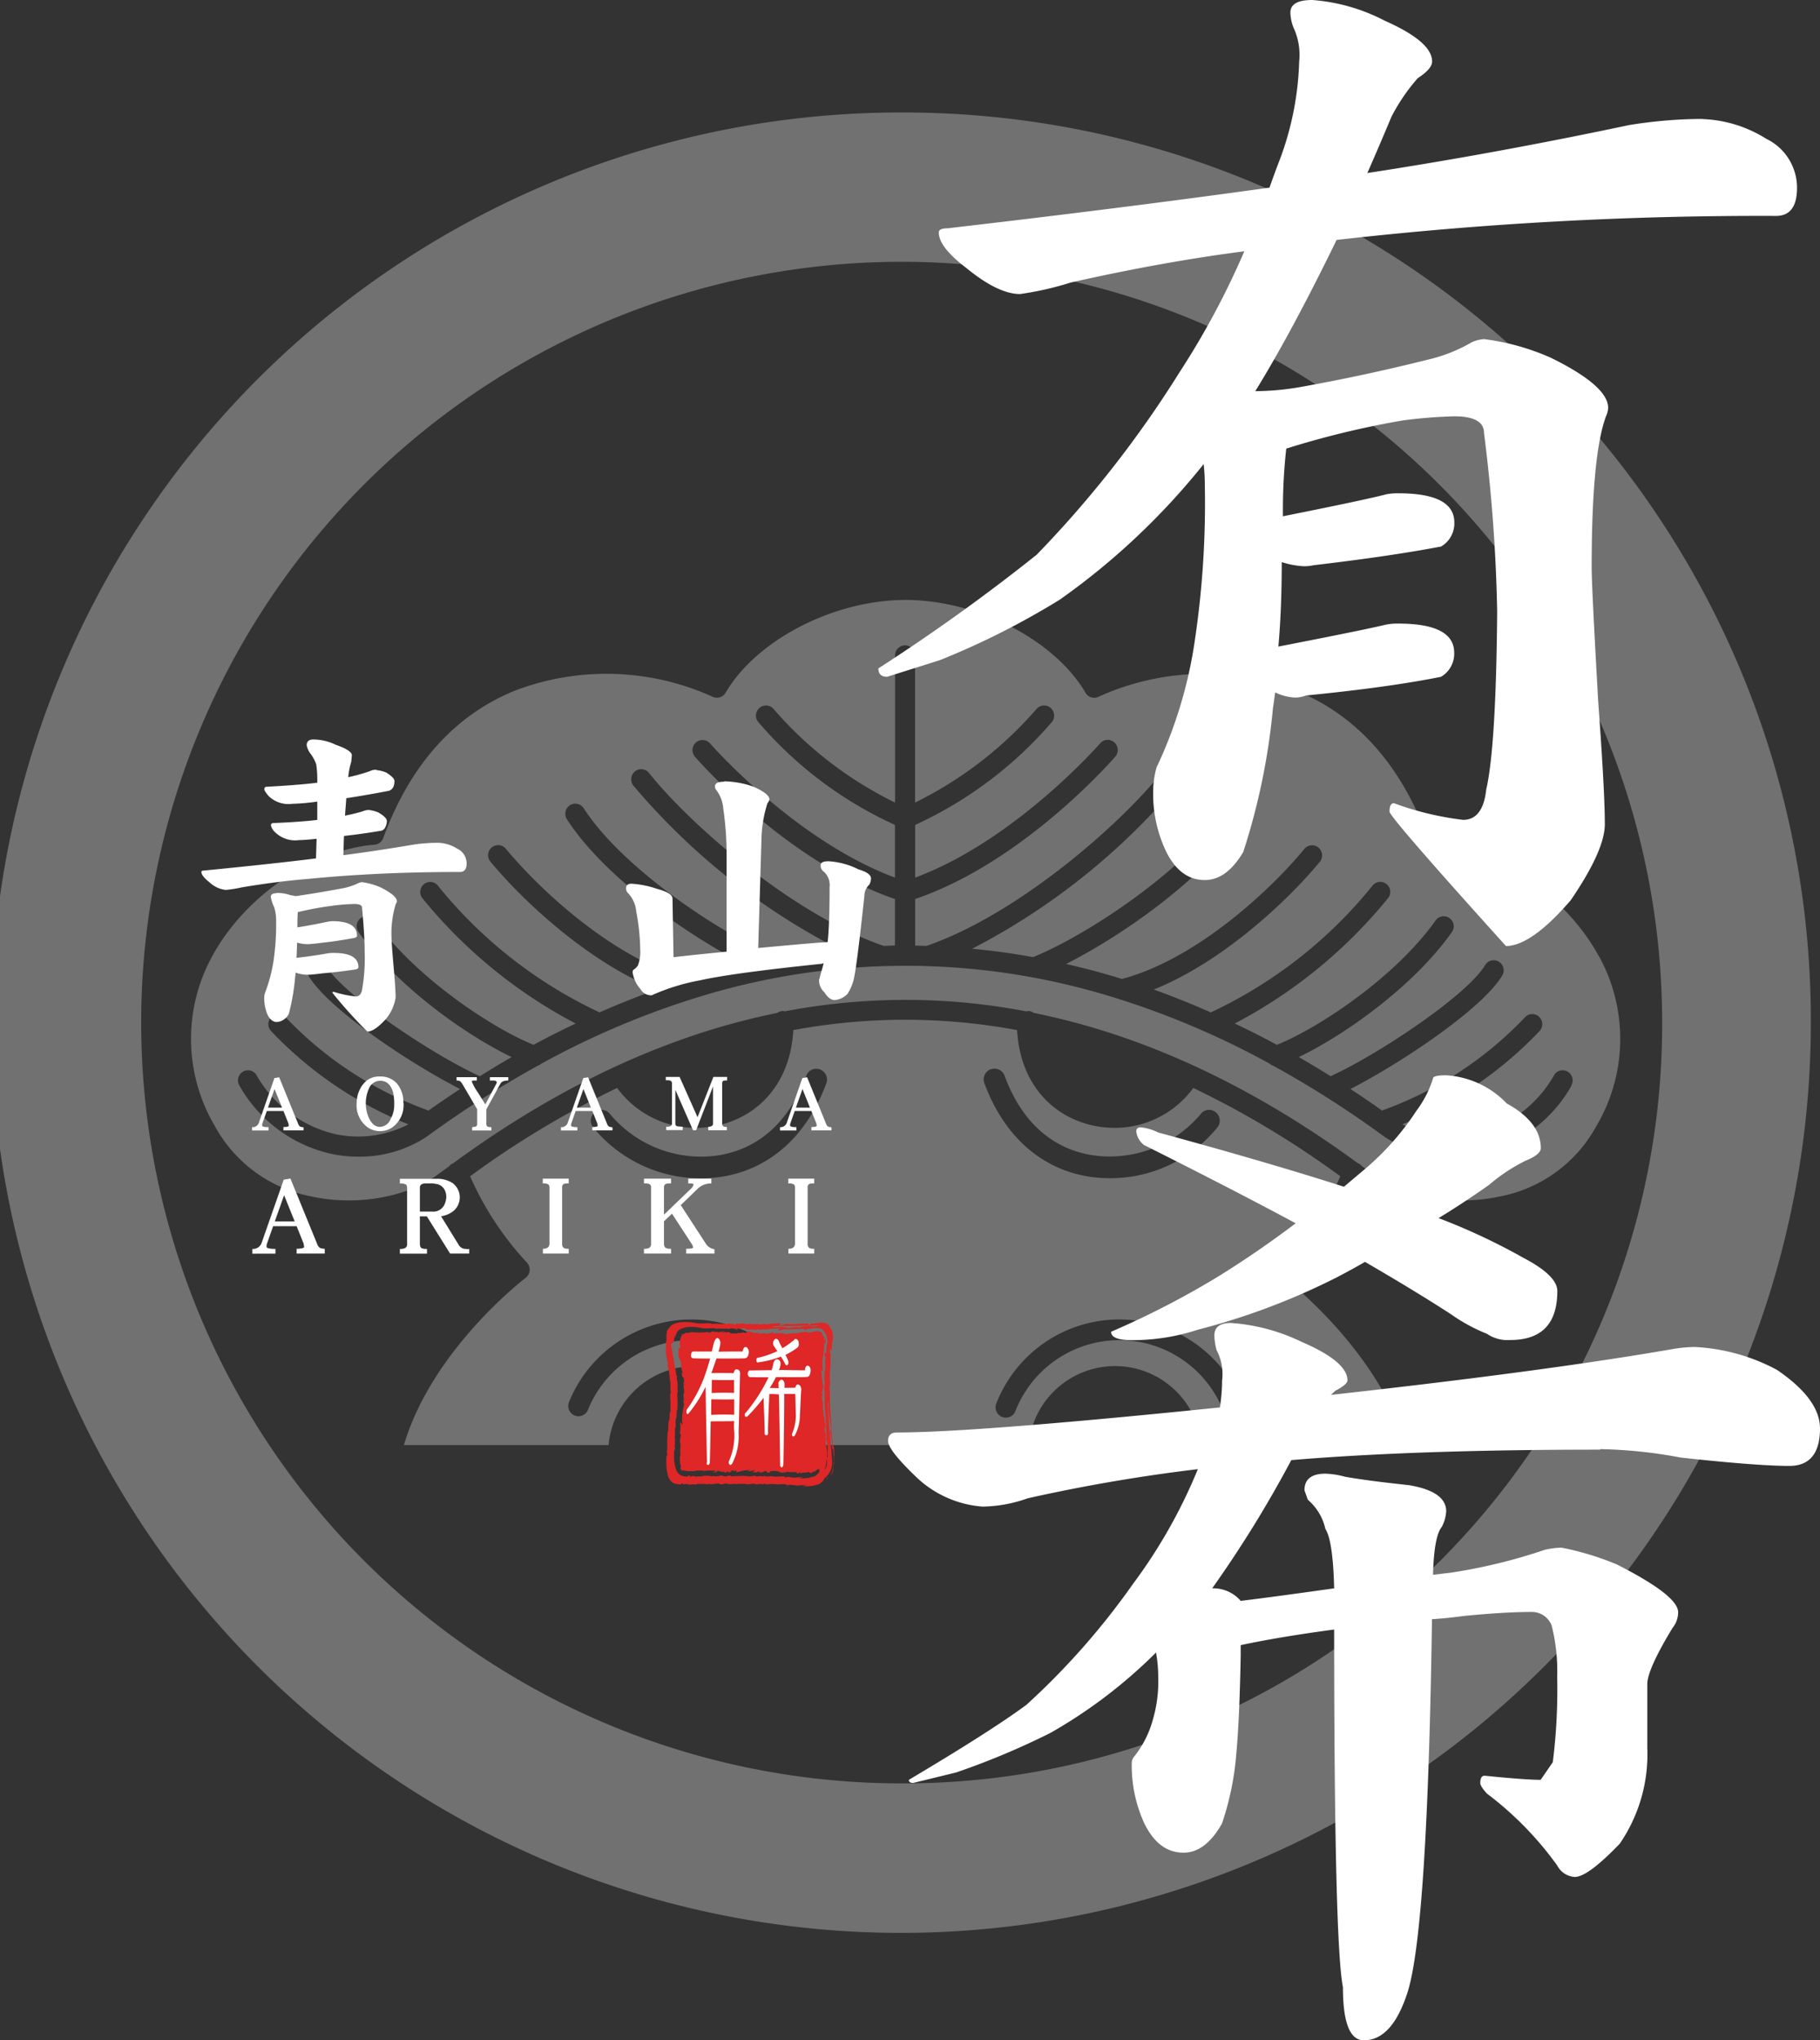
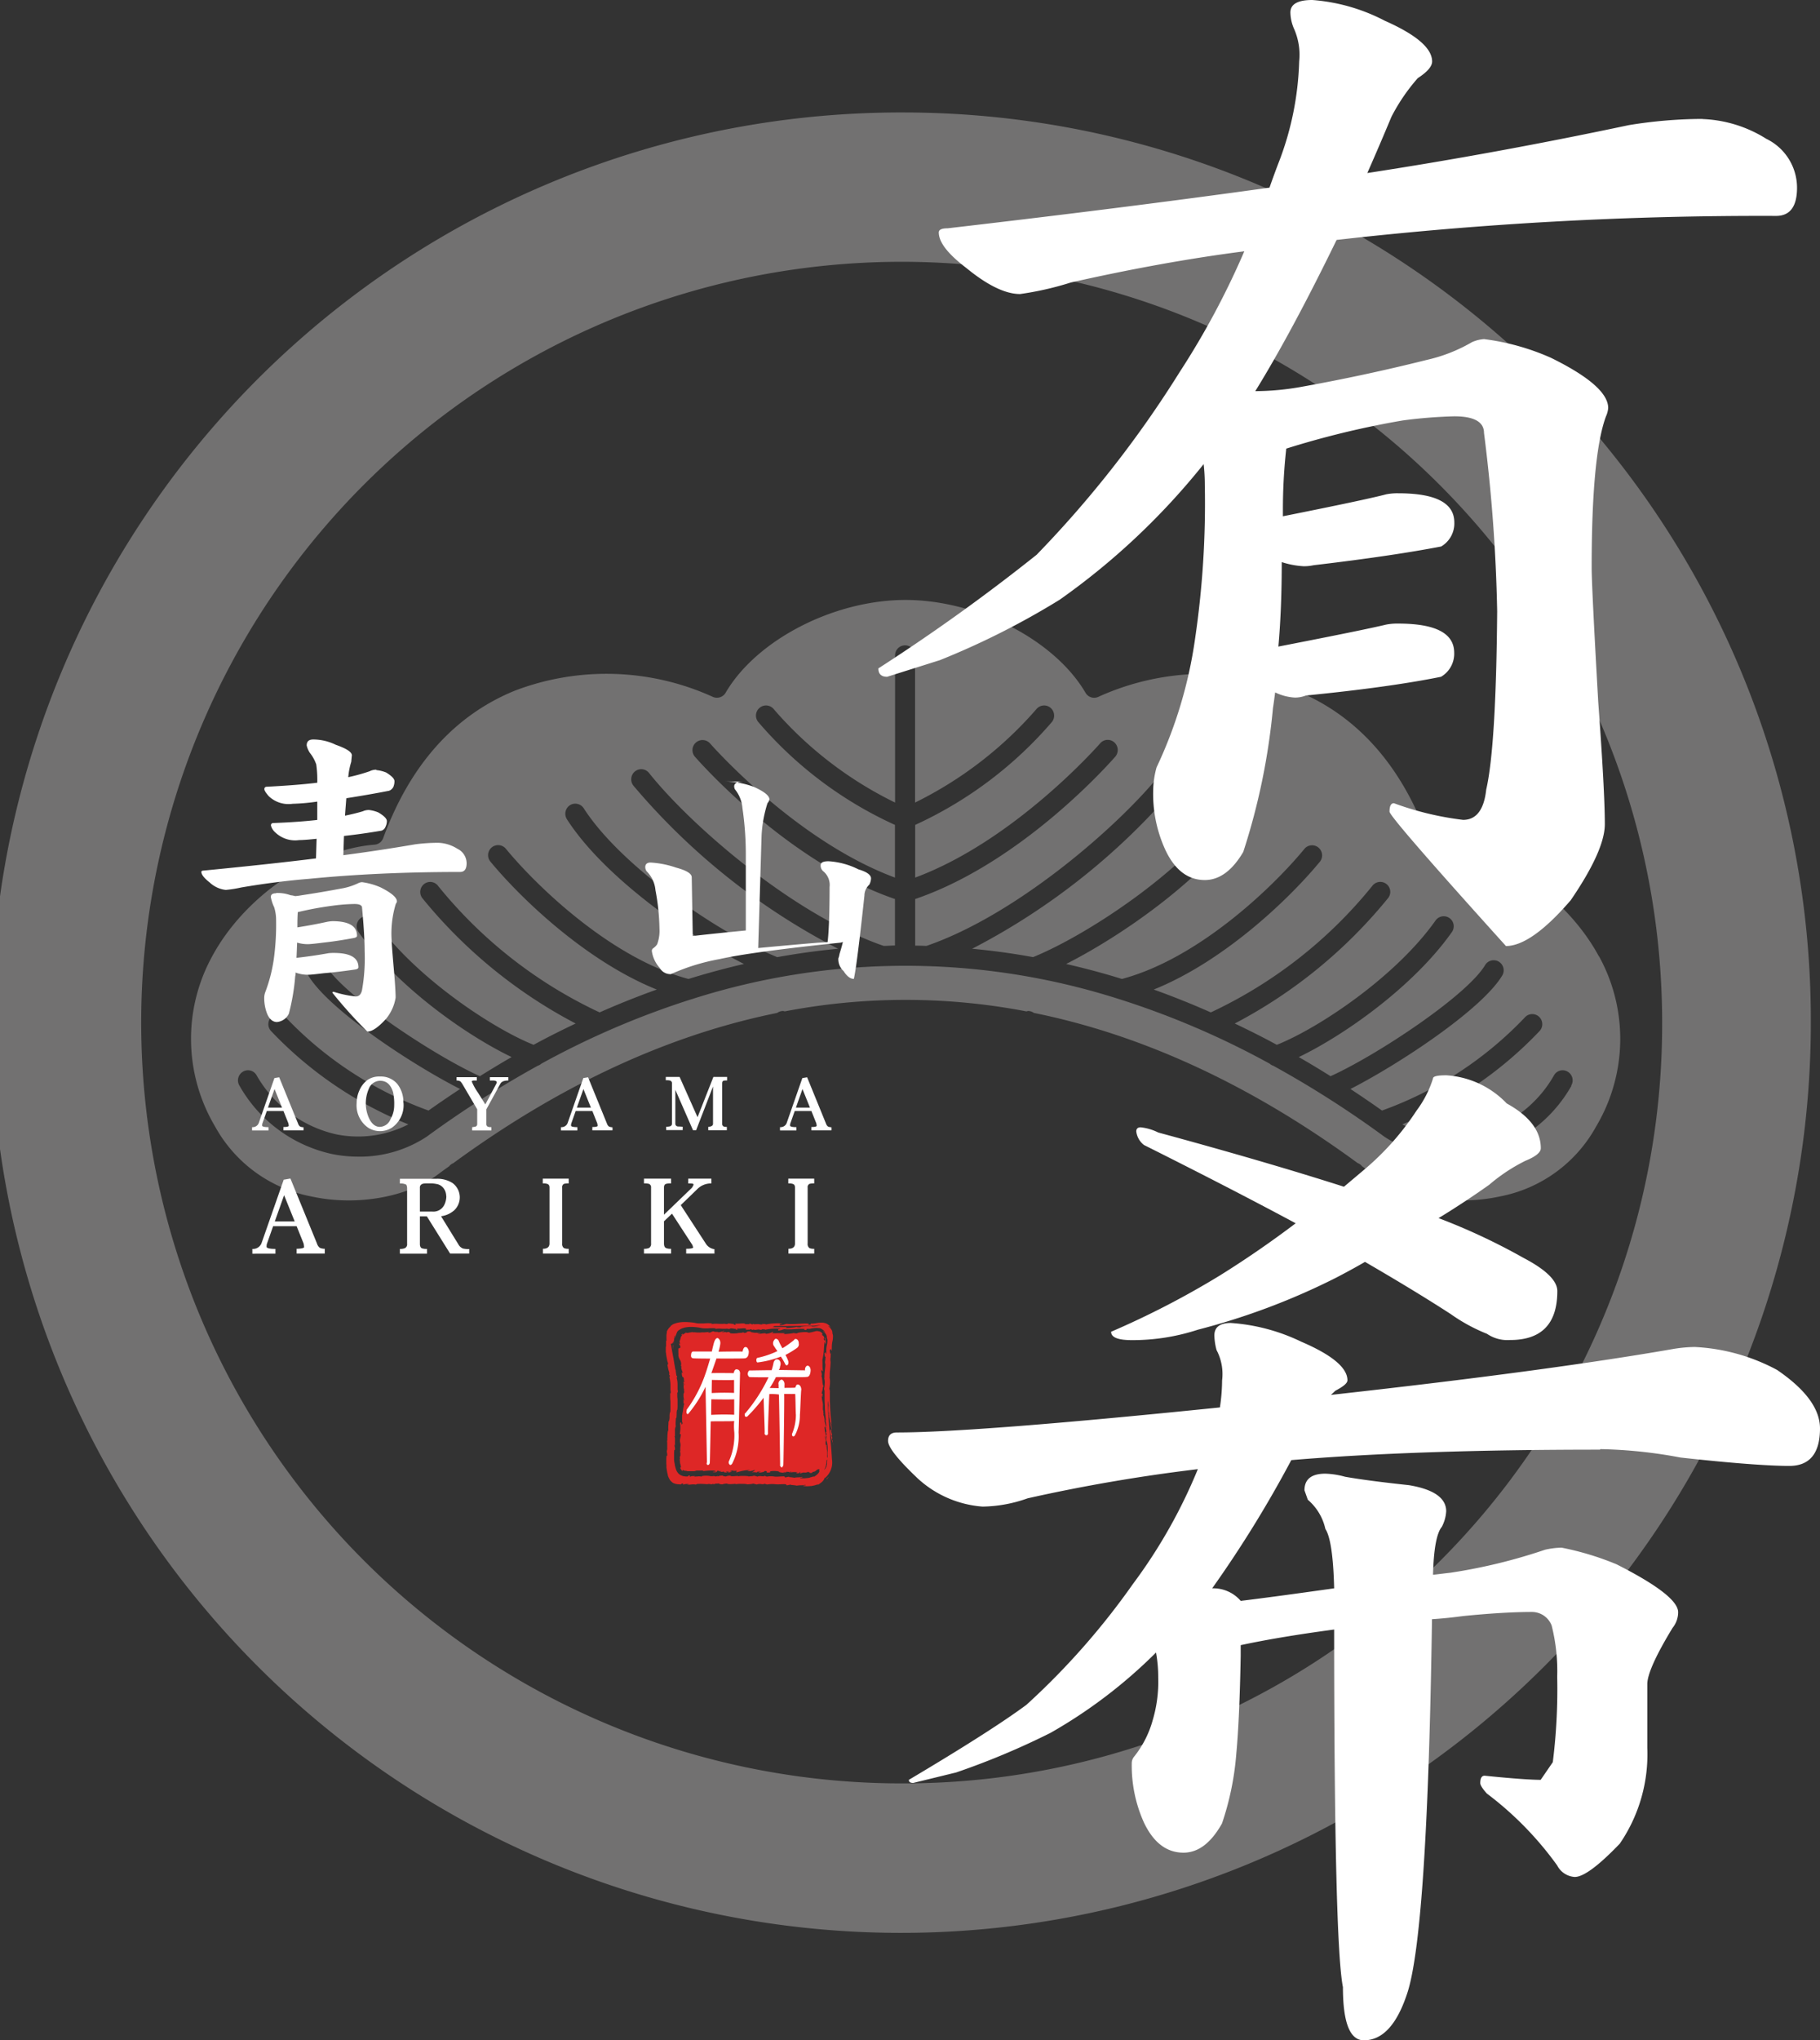
<svg xmlns="http://www.w3.org/2000/svg" width="141" height="158" viewBox="0 0 141 158">
  <rect x="0" y="0" width="141" height="158" fill="#333333" stroke="none" />
  <g id="レイヤー_1" data-name="レイヤー 1" transform="translate(0 0.02)">
    <g id="グループ_280" data-name="グループ 280" transform="translate(0 -0.02)">
      <g id="グループ_274" data-name="グループ 274" transform="translate(0 8.71)">
        <path id="パス_162" data-name="パス 162" d="M70.14,8.69a70.486,70.486,0,1,0,70.15,70.48A70.313,70.313,0,0,0,70.14,8.69Zm0,129.395A58.916,58.916,0,1,1,128.771,79.17,58.775,58.775,0,0,1,70.14,138.085Z" transform="translate(0 -8.69)" fill="#727171" />
        <g id="グループ_273" data-name="グループ 273" transform="translate(14.807 37.75)">
          <path id="パス_163" data-name="パス 163" d="M123.871,74.07c-2.5-4.63-7.788-8.27-12.586-8.65a.762.762,0,0,1-.666-.51c-2.076-5.66-5.513-9.51-10.212-11.42a19.918,19.918,0,0,0-15.308.48.771.771,0,0,1-1-.31C81.7,49.56,75.7,46.47,70.15,46.47s-11.543,3.09-13.937,7.19a.781.781,0,0,1-1,.31A19.921,19.921,0,0,0,39.9,53.49c-4.7,1.91-8.136,5.76-10.212,11.42a.774.774,0,0,1-.666.51c-4.788.38-10.093,4.02-12.586,8.65a13.285,13.285,0,0,0,.219,13.16,10.827,10.827,0,0,0,7.45,5.43c3.516.77,7.48.07,9.874-1.74.278-.21.546-.4.824-.6a.719.719,0,0,1,.308-.23h0c8.235-6.03,16.639-9.93,25.1-11.64a.775.775,0,0,1,.447-.15.692.692,0,0,1,.139.03,49.637,49.637,0,0,1,18.715,0c.05,0,.089-.03.139-.03a.775.775,0,0,1,.447.15c8.463,1.71,16.867,5.61,25.1,11.64h.01a.719.719,0,0,1,.308.23c.278.2.556.4.824.6,2.384,1.81,6.348,2.51,9.874,1.74a10.827,10.827,0,0,0,7.45-5.43,13.258,13.258,0,0,0,.219-13.16Zm-2.126,10.02a10.905,10.905,0,0,1-7.182,5.29,10.3,10.3,0,0,1-2.026.2,9.347,9.347,0,0,1-5.295-1.55,79,79,0,0,0-8.6-5.49.7.7,0,0,1-.278-.16,65.021,65.021,0,0,0-11.632-4.99c-.05-.01-.089-.03-.129-.04a54.335,54.335,0,0,0-32.9,0,.64.64,0,0,1-.129.04,64.716,64.716,0,0,0-11.632,4.99.778.778,0,0,1-.278.16,80.539,80.539,0,0,0-8.6,5.49,9.408,9.408,0,0,1-5.3,1.55,10.228,10.228,0,0,1-2.026-.2,10.905,10.905,0,0,1-7.182-5.29.783.783,0,0,1,.248-1.08.761.761,0,0,1,1.063.25,9.505,9.505,0,0,0,6.169,4.59,8.522,8.522,0,0,0,5.6-.77,30.085,30.085,0,0,1-10.649-7.24.78.78,0,0,1,.06-1.1.768.768,0,0,1,1.093.06A28.716,28.716,0,0,0,33.2,86.01c.815-.58,1.629-1.13,2.444-1.67-3.656-1.85-10.162-6.11-11.761-8.79a.777.777,0,1,1,1.331-.8c1.411,2.36,8.344,6.96,11.96,8.6h0c.824-.51,1.639-1.01,2.464-1.48-3.6-1.73-8.91-5.5-11.861-9.68a.786.786,0,0,1,.179-1.09.768.768,0,0,1,1.083.19c3.069,4.34,9.05,8.33,12.3,9.63,1.083-.59,2.166-1.13,3.258-1.65A38.086,38.086,0,0,1,32.71,69.55a.783.783,0,0,1,.159-1.09.764.764,0,0,1,1.083.17,35.352,35.352,0,0,0,12.5,9.78q2.205-.975,4.43-1.77C45.386,74.43,40.329,69.56,38,66.74a.778.778,0,1,1,1.192-1c2.5,3.03,8.265,8.52,14.145,10.08,1.43-.44,2.861-.83,4.3-1.16-4.55-2.32-10.907-6.83-13.718-11.21a.791.791,0,0,1,.228-1.08.778.778,0,0,1,1.073.23c2.97,4.62,10.639,9.76,14.99,11.53,1.57-.28,3.139-.5,4.718-.65A51.827,51.827,0,0,1,49.071,60.85a.793.793,0,0,1,.119-1.1.771.771,0,0,1,1.093.12C53.452,63.85,61.4,70.83,68.461,73.26c.3,0,.586-.03.874-.03v-3.6C60.991,66.77,54.127,58.94,53.829,58.6A.78.78,0,0,1,55,57.57c.07.08,6.6,7.53,14.334,10.4V63.89a30.58,30.58,0,0,1-10.6-7.98.785.785,0,0,1,.129-1.1.773.773,0,0,1,1.093.13,29.565,29.565,0,0,0,9.387,7.22V50.76a.775.775,0,1,1,1.55,0v11.4a30.023,30.023,0,0,0,9.387-7.22.773.773,0,0,1,1.093-.13.794.794,0,0,1,.129,1.1,30.976,30.976,0,0,1-10.6,7.98v4.08c7.738-2.87,14.265-10.32,14.334-10.4a.768.768,0,0,1,1.093-.07.791.791,0,0,1,.079,1.1c-.3.34-7.152,8.18-15.506,11.03v3.61c.288,0,.586.01.874.02,7.073-2.43,15.02-9.41,18.188-13.39a.771.771,0,0,1,1.093-.12.783.783,0,0,1,.119,1.1A52.248,52.248,0,0,1,75.316,73.48c1.579.15,3.149.36,4.718.65,4.351-1.77,12.02-6.91,14.99-11.53a.769.769,0,0,1,1.073-.23.78.78,0,0,1,.228,1.08c-2.811,4.38-9.169,8.9-13.728,11.21,1.44.33,2.881.71,4.321,1.16,5.881-1.56,11.642-7.04,14.136-10.07a.771.771,0,0,1,1.093-.1.783.783,0,0,1,.1,1.1c-2.324,2.82-7.371,7.68-12.864,9.89q2.22.795,4.42,1.77a35.352,35.352,0,0,0,12.5-9.78.773.773,0,1,1,1.242.92A38.087,38.087,0,0,1,95.66,79.27c1.093.52,2.175,1.06,3.258,1.65,3.248-1.29,9.228-5.28,12.3-9.63a.775.775,0,1,1,1.262.9c-2.95,4.18-8.265,7.95-11.861,9.68.824.47,1.649.97,2.464,1.48h0c3.616-1.64,10.559-6.24,11.97-8.6a.773.773,0,0,1,1.063-.27.784.784,0,0,1,.268,1.07c-1.6,2.67-8.106,6.93-11.761,8.79.815.54,1.629,1.09,2.444,1.67a28.6,28.6,0,0,0,11.066-7.21.768.768,0,0,1,1.093-.06.781.781,0,0,1,.06,1.1,30.085,30.085,0,0,1-10.649,7.24,8.584,8.584,0,0,0,5.6.77,9.473,9.473,0,0,0,6.169-4.59.763.763,0,0,1,1.063-.25.783.783,0,0,1,.248,1.08Z" transform="translate(-14.807 -46.47)" fill="#727171" />
-           <path id="パス_164" data-name="パス 164" d="M99.549,98.97a.833.833,0,0,1-.317-.58.762.762,0,0,1,.228-.62,23.884,23.884,0,0,0,4.378-6.67,71.941,71.941,0,0,0-11.391-6.84,7.53,7.53,0,0,1-6.112,3.09c-3.5,0-7.241-2.38-7.538-7.57a47.352,47.352,0,0,0-17.335,0c-.3,5.19-4.041,7.57-7.538,7.57a7.53,7.53,0,0,1-6.112-3.09A71.635,71.635,0,0,0,36.421,91.1a23.974,23.974,0,0,0,4.388,6.67.809.809,0,0,1,.228.62.833.833,0,0,1-.317.58c-.079.06-7.231,5.52-9.43,12.95H47.149a6.723,6.723,0,0,1,13.392,0H79.689a6.723,6.723,0,0,1,13.392,0H108.94c-2.2-7.42-9.361-12.89-9.44-12.95ZM62.661,109.73a.8.8,0,0,1-.307.06.809.809,0,0,1-.733-.49,8.647,8.647,0,0,0-16.077-.1.787.787,0,0,1-1.04.42.8.8,0,0,1-.416-1.05,10.237,10.237,0,0,1,19.009.11.813.813,0,0,1-.426,1.05ZM64.018,83.9c-1.525,4.12-4.428,6.69-8.192,7.25a10.778,10.778,0,0,1-9.876-3.84.834.834,0,1,1,1.327-1.01,9.179,9.179,0,0,0,8.311,3.19c2.219-.33,5.2-1.67,6.874-6.17a.814.814,0,0,1,1.07-.49.838.838,0,0,1,.485,1.08Zm12.739-1.08a.83.83,0,0,1,1.07.49c1.664,4.51,4.656,5.84,6.874,6.17a9.209,9.209,0,0,0,8.311-3.19.818.818,0,0,1,1.159-.16.837.837,0,0,1,.158,1.17,10.706,10.706,0,0,1-8.39,3.95,10.4,10.4,0,0,1-1.486-.11c-3.754-.56-6.666-3.13-8.192-7.25a.847.847,0,0,1,.485-1.08Zm19.029,26.8a.787.787,0,0,1-1.04-.42,8.655,8.655,0,0,0-16.087.1.783.783,0,0,1-.733.49.838.838,0,0,1-.307-.06.8.8,0,0,1-.426-1.05,10.229,10.229,0,0,1,19-.11.8.8,0,0,1-.416,1.05Z" transform="translate(-14.807 -46.47)" fill="#727171" />
        </g>
      </g>
      <g id="グループ_275" data-name="グループ 275" transform="translate(68.05)">
        <path id="パス_165" data-name="パス 165" d="M132.64,9.2a9.952,9.952,0,0,1,4.94,1.53,4.211,4.211,0,0,1,2.38,3.79c0,1.45-.54,2.18-1.62,2.18a291.128,291.128,0,0,0-34.05,1.86q-3.5,7.185-6.3,11.71h.09a20.749,20.749,0,0,0,3.41-.32c3.29-.59,6.56-1.29,9.79-2.1a12.293,12.293,0,0,0,3.49-1.37,2.73,2.73,0,0,1,.94-.24,18.453,18.453,0,0,1,5.19,1.45q4.425,2.175,4.43,3.88a1.887,1.887,0,0,1-.17.65q-1.11,2.985-1.11,11.71,0,1.455.51,10.42.51,6.945.51,9.45,0,2.025-2.64,5.89c-2.04,2.37-3.72,3.55-5.02,3.55q-9.03-10-9.02-10.41c0-.43.11-.65.34-.65a23.588,23.588,0,0,0,5.36,1.29c1.02,0,1.62-.78,1.79-2.34q.765-3.315.85-13.81a127.541,127.541,0,0,0-1.02-13.81c0-.86-.77-1.29-2.3-1.29a36.959,36.959,0,0,0-4,.32,68.783,68.783,0,0,0-9.02,2.18,42.587,42.587,0,0,0-.26,4.76v.48q6.465-1.29,8-1.7a4.483,4.483,0,0,1,.94-.08c2.9,0,4.34.75,4.34,2.26a2.072,2.072,0,0,1-1.02,1.86c-2.5.48-5.79.97-9.88,1.45a3.572,3.572,0,0,1-.77.08,6.722,6.722,0,0,1-1.7-.32q0,3.63-.26,6.54,6.645-1.29,8.34-1.7a4.483,4.483,0,0,1,.94-.08c2.9,0,4.34.75,4.34,2.26a2.072,2.072,0,0,1-1.02,1.86q-4,.81-10.47,1.45a2.326,2.326,0,0,1-.85.16,4.023,4.023,0,0,1-1.53-.4c-.06.43-.11.84-.17,1.21a51.357,51.357,0,0,1-2.3,11.14c-.85,1.45-1.85,2.18-2.98,2.18q-1.965,0-3.06-2.34a10.4,10.4,0,0,1-.94-4.6,7.088,7.088,0,0,1,.26-1.78,34.566,34.566,0,0,0,2.98-9.93,71.963,71.963,0,0,0,.76-11.95,14.346,14.346,0,0,0-.09-1.61,54.377,54.377,0,0,1-11.15,10.5,60.736,60.736,0,0,1-9.28,4.68l-4.09,1.29c-.45,0-.68-.21-.68-.65a149.662,149.662,0,0,0,12.26-8.8A84.509,84.509,0,0,0,92.12,28.81a62.33,62.33,0,0,0,5.02-9.37q-6.3.81-13.45,2.42a24.1,24.1,0,0,1-3.92.89q-1.71,0-4.17-2.02c-1.42-1.08-2.13-1.99-2.13-2.75,0-.21.22-.32.68-.32q13.965-1.62,24.94-3.15c.23-.65.45-1.26.68-1.86a23.455,23.455,0,0,0,1.62-7.91,4.976,4.976,0,0,0-.42-2.58,3.3,3.3,0,0,1-.26-1.21c0-.65.57-.97,1.7-.97a14.466,14.466,0,0,1,5.62,1.61q3.66,1.62,3.66,3.15,0,.57-1.11,1.29a14.664,14.664,0,0,0-2.04,2.99q-.945,2.265-1.87,4.36,9.96-1.53,20.26-3.71a35.936,35.936,0,0,1,5.7-.48Z" transform="translate(-68.79 0.02)" fill="#fff" />
        <path id="パス_166" data-name="パス 166" d="M124.7,112.3q-14.295,0-23.92.81a89.919,89.919,0,0,1-6.13,9.93,2.791,2.791,0,0,1,2.21.97c1.76-.21,4.17-.54,7.24-.97-.06-2.47-.29-4.01-.68-4.6a4.151,4.151,0,0,0-1.36-2.26l-.26-.73q0-1.29,1.62-1.29a6.384,6.384,0,0,1,1.53.24c1.25.22,2.9.43,4.94.65,1.93.32,2.89,1,2.89,2.02a2.941,2.941,0,0,1-.34,1.21c-.4.48-.63,1.72-.68,3.71.45-.05.91-.11,1.36-.16a42.461,42.461,0,0,0,7.32-1.78,6.245,6.245,0,0,1,1.28-.16,22.193,22.193,0,0,1,4.26,1.29q4.77,2.415,4.77,3.71a1.928,1.928,0,0,1-.43,1.21c-1.31,2.15-1.96,3.61-1.96,4.36v4.92a12.244,12.244,0,0,1-2.13,7.43q-2.475,2.58-3.49,2.58a1.642,1.642,0,0,1-1.36-.89,25.806,25.806,0,0,0-5.45-5.57q-.51-.57-.51-.81c0-.38.11-.57.34-.57,2.15.22,3.6.32,4.34.32l.94-1.37a45.435,45.435,0,0,0,.34-6.62,14.378,14.378,0,0,0-.43-3.96,1.633,1.633,0,0,0-1.53-1.05c-1.48,0-3.27.11-5.36.32-.8.11-1.59.19-2.38.24q-.345,23.82-1.87,28.82c-.8,2.53-1.93,3.79-3.41,3.79-1.08,0-1.62-1.37-1.62-4.12q-.675-3.39-.68-27.69-4.26.57-7.24,1.21v.81q-.09,4.92-.34,7.59a22.107,22.107,0,0,1-1.11,5.41c-.85,1.51-1.84,2.26-2.98,2.26-1.31,0-2.33-.78-3.07-2.34a10.744,10.744,0,0,1-.94-4.6.783.783,0,0,1,.17-.48,7.867,7.867,0,0,0,1.45-2.83,10.409,10.409,0,0,0,.43-3.31,10.614,10.614,0,0,0-.17-1.94,38.493,38.493,0,0,1-8.17,6.22,58.717,58.717,0,0,1-7.32,3.07l-3.32.81c-.23,0-.34-.08-.34-.24q6.39-3.795,9.11-5.81a56.921,56.921,0,0,0,8.26-9.37,40.458,40.458,0,0,0,5.02-8.88,131.993,131.993,0,0,0-13.19,2.26,10.743,10.743,0,0,1-3.49.64,8.321,8.321,0,0,1-5.02-2.18c-1.53-1.45-2.3-2.42-2.3-2.91,0-.43.23-.65.68-.65q6.045,0,25.03-1.94a14.564,14.564,0,0,0,.17-2.1,3.975,3.975,0,0,0-.43-2.34,4.7,4.7,0,0,1-.17-1.13c0-.65.43-.97,1.28-.97a14.87,14.87,0,0,1,5.45,1.45c2.38,1.02,3.58,2.02,3.58,2.99,0,.22-.31.48-.94.81-.11.11-.23.22-.34.32q16.77-1.86,26.48-3.55a10.943,10.943,0,0,1,1.7-.16,14.993,14.993,0,0,1,6.39,1.78q3.315,2.265,3.32,4.52c0,1.94-.8,2.91-2.38,2.91s-4.46-.21-8.43-.65a36.809,36.809,0,0,0-6.22-.65ZM112.79,83.31a7.074,7.074,0,0,1,4.68,2.18q2.64,1.455,2.64,3.47c0,.32-.4.65-1.19.97a13.478,13.478,0,0,0-2.81,1.86q-1.95,1.38-3.92,2.58a48.293,48.293,0,0,1,6.56,3.07q2.64,1.38,2.64,2.58,0,3.795-3.66,3.79a2.812,2.812,0,0,1-1.79-.48,13.484,13.484,0,0,1-2.81-1.53q-2.73-1.77-6.64-4.04c-.74.43-1.48.83-2.21,1.21a53.086,53.086,0,0,1-10.73,4.04,16.31,16.31,0,0,1-5.11.81c-1.08,0-1.62-.21-1.62-.65a66.871,66.871,0,0,0,8.43-4.36c1.99-1.24,3.94-2.58,5.87-4.04Q96,92.025,89.37,88.71a1.561,1.561,0,0,1-.6-1.05c0-.21.11-.32.34-.32a3.955,3.955,0,0,1,1.36.4q8.34,2.265,14.39,4.2l1.53-1.29a20.887,20.887,0,0,0,4.09-4.6,8.242,8.242,0,0,0,1.28-2.5q0-.24,1.02-.24Z" transform="translate(-68.79 -0.04)" fill="#fff" />
      </g>
      <g id="グループ_276" data-name="グループ 276" transform="translate(19.53 83.365)">
        <path id="パス_167" data-name="パス 167" d="M25.18,97.09h-2.2v-.37c.1,0,.2-.01.31-.02.15-.02.24-.05.27-.1a2.164,2.164,0,0,0-.04-.29l-.54-1.34H21.16l-.49,1.39a1.169,1.169,0,0,0-.02.2c0,.11.23.17.69.17v.37H19.55v-.37a.7.7,0,0,0,.72-.47l1.71-4.89.52-.09,2.06,5.04a.668.668,0,0,0,.21.32.955.955,0,0,0,.39.08v.37ZM22.83,94.6l-.82-2.03-.72,2.03h1.54Z" transform="translate(-19.53 -83.38)" fill="#fff" />
        <path id="パス_168" data-name="パス 168" d="M36.35,97.09H34.87l-1.8-2.88h-.54v2.13c0,.18.05.29.15.34a1.087,1.087,0,0,0,.4.05v.37h-2.1v-.37a.869.869,0,0,0,.39-.06.326.326,0,0,0,.17-.33V92.01a.688.688,0,0,0-.06-.25.862.862,0,0,0-.5-.09V91.3h2.84a2.159,2.159,0,0,1,1.24.33,1.379,1.379,0,0,1,.13,2.11,1.927,1.927,0,0,1-1.02.46l1.35,2.19a.679.679,0,0,0,.35.31,1.834,1.834,0,0,0,.48.04v.37Zm-1.78-4.44a1.031,1.031,0,0,0-.17-.57.881.881,0,0,0-.46-.35,2.435,2.435,0,0,0-.72-.07,2.273,2.273,0,0,0-.46.02.3.3,0,0,0-.23.32v1.84h.97a.942.942,0,0,0,.94-.56,1.605,1.605,0,0,0,.14-.64Z" transform="translate(-19.53 -83.38)" fill="#fff" />
        <path id="パス_169" data-name="パス 169" d="M44.07,97.09H42.06v-.37c.34,0,.51-.14.51-.41V91.98c0-.15-.05-.24-.16-.28a.966.966,0,0,0-.36-.04v-.37h2.01v.37a1.374,1.374,0,0,0-.36.03.278.278,0,0,0-.15.29v4.33a.4.4,0,0,0,.13.35.791.791,0,0,0,.38.06v.37Z" transform="translate(-19.53 -83.38)" fill="#fff" />
        <path id="パス_170" data-name="パス 170" d="M55.37,97.09H53.16v-.37c.31,0,.49-.03.55-.1a.942.942,0,0,1-.06-.18L52.06,94l-.62.59v1.72c0,.18.05.3.15.35a.891.891,0,0,0,.4.06v.37h-2.1v-.37a.93.93,0,0,0,.39-.06.363.363,0,0,0,.16-.35V91.98a.277.277,0,0,0-.17-.29,1.456,1.456,0,0,0-.38-.03v-.37h2.1v.37a1.4,1.4,0,0,0-.38.03c-.12.04-.17.13-.17.29v2.1L53.6,92s.04-.06.08-.13a.3.3,0,0,0,.05-.13c0-.02-.02-.04-.05-.06a2.674,2.674,0,0,0-.36-.02v-.37h1.79v.37a1.494,1.494,0,0,0-1.08.43l-1.29,1.25,1.94,2.98a.922.922,0,0,0,.67.43v.36Z" transform="translate(-19.53 -83.38)" fill="#fff" />
        <path id="パス_171" data-name="パス 171" d="M63.09,97.09H61.08v-.37c.34,0,.51-.14.51-.41V91.98c0-.15-.05-.24-.16-.28a.966.966,0,0,0-.36-.04v-.37h2.01v.37a1.374,1.374,0,0,0-.36.03.278.278,0,0,0-.15.29v4.33a.4.4,0,0,0,.13.35.791.791,0,0,0,.38.06v.37Z" transform="translate(-19.53 -83.38)" fill="#fff" />
        <path id="パス_172" data-name="パス 172" d="M23.52,87.55H21.96v-.26a1.7,1.7,0,0,0,.22-.01c.11-.01.17-.04.19-.07a1.039,1.039,0,0,0-.03-.21l-.38-.95H20.67l-.35.99a1.135,1.135,0,0,0-.01.14c0,.08.17.12.49.12v.26H19.53V87.3a.5.5,0,0,0,.52-.33l1.21-3.47.37-.06,1.46,3.58a.5.5,0,0,0,.15.23.685.685,0,0,0,.28.06v.26Zm-1.67-1.76-.58-1.44-.51,1.44Z" transform="translate(-19.53 -83.38)" fill="#fff" />
        <path id="パス_173" data-name="パス 173" d="M31.26,85.41a2.126,2.126,0,0,1-.91,1.94,1.722,1.722,0,0,1-1.82,0,2.11,2.11,0,0,1-.9-1.91,2.378,2.378,0,0,1,.22-1,1.976,1.976,0,0,1,.63-.8,1.612,1.612,0,0,1,.97-.26,1.657,1.657,0,0,1,1.35.6,2.252,2.252,0,0,1,.45,1.44Zm-.72.19a4.063,4.063,0,0,0-.09-1.01c-.18-.59-.51-.88-1-.88a.946.946,0,0,0-.88.63,2.8,2.8,0,0,0,.02,2.27c.21.44.49.67.84.67a.927.927,0,0,0,.83-.61,2.129,2.129,0,0,0,.28-1.06Z" transform="translate(-19.53 -83.38)" fill="#fff" />
        <path id="パス_174" data-name="パス 174" d="M39.37,83.69q-.465,0-.6.24l-1.09,1.99v1.14a.215.215,0,0,0,.12.21.745.745,0,0,0,.27.03v.26H36.58V87.3a1.8,1.8,0,0,0,.26-.04.2.2,0,0,0,.13-.2V85.92l-1.12-1.91a1.49,1.49,0,0,0-.18-.25.549.549,0,0,0-.3-.07v-.26h1.57v.26h-.22c-.11,0-.17.04-.17.08a4.456,4.456,0,0,0,.48.86c.19.3.38.61.57.91l.85-1.6a.5.5,0,0,0,.04-.13q-.03-.1-.24-.12h-.3v-.26h1.43v.26Z" transform="translate(-19.53 -83.38)" fill="#fff" />
        <path id="パス_175" data-name="パス 175" d="M47.45,87.55H45.89v-.26a1.7,1.7,0,0,0,.22-.01c.11-.01.17-.04.19-.07a1.039,1.039,0,0,0-.03-.21l-.38-.95H44.6l-.35.99a1.135,1.135,0,0,0-.01.14c0,.08.17.12.49.12v.26H43.46V87.3a.5.5,0,0,0,.52-.33l1.21-3.47.37-.06,1.46,3.58a.5.5,0,0,0,.15.23.685.685,0,0,0,.28.06v.26Zm-1.67-1.76-.58-1.44-.51,1.44Z" transform="translate(-19.53 -83.38)" fill="#fff" />
        <path id="パス_176" data-name="パス 176" d="M56.31,83.69a.764.764,0,0,0-.27.02c-.06.03-.09.1-.09.22v3.11a.225.225,0,0,0,.11.21.617.617,0,0,0,.25.03v.26H54.87v-.26c.25-.02.37-.1.37-.24V84.15l-1.31,3.39h-.24l-1.37-3.13v2.62a.213.213,0,0,0,.21.22c.01,0,.13,0,.36.02v.26H51.61v-.26a1.4,1.4,0,0,0,.29-.03.21.21,0,0,0,.16-.21v-3.1a.216.216,0,0,0-.16-.24,1.2,1.2,0,0,0-.32-.02v-.26h1.07l1.39,3.12,1.23-3.12h1.06v.26Z" transform="translate(-19.53 -83.38)" fill="#fff" />
        <path id="パス_177" data-name="パス 177" d="M64.42,87.55H62.86v-.26a1.7,1.7,0,0,0,.22-.01c.11-.01.17-.04.19-.07a1.039,1.039,0,0,0-.03-.21l-.38-.95H61.57l-.35.99a1.135,1.135,0,0,0-.01.14c0,.08.17.12.49.12v.26H60.43V87.3a.5.5,0,0,0,.52-.33l1.21-3.47.37-.06,1.46,3.58a.5.5,0,0,0,.15.23.685.685,0,0,0,.28.06v.26Zm-1.67-1.76-.58-1.44-.51,1.44Z" transform="translate(-19.53 -83.38)" fill="#fff" />
      </g>
      <g id="グループ_277" data-name="グループ 277" transform="translate(15.6 57.265)">
        <path id="パス_178" data-name="パス 178" d="M29.15,59.64a2.642,2.642,0,0,1,.77.19c.42.26.64.48.64.67a1.137,1.137,0,0,1-.08.43.612.612,0,0,1-.33.31c-1.07.21-2.18.4-3.32.58-.03.42-.07.87-.1,1.35.49-.1.95-.21,1.38-.34a1.148,1.148,0,0,1,.46-.1,2.589,2.589,0,0,1,.74.19c.44.26.66.48.66.67a.973.973,0,0,1-.1.43.5.5,0,0,1-.31.31c-.94.16-1.9.3-2.91.41-.02.48-.03.98-.05,1.49q2.76-.36,5.56-.84a13.8,13.8,0,0,1,1.79-.12,2.944,2.944,0,0,1,1.48.46,1.251,1.251,0,0,1,.72,1.13c0,.45-.17.67-.51.67q-6.3,0-11.69.53c-1.62.13-3.37.35-5.26.67a9.327,9.327,0,0,1-1.2.19,2.177,2.177,0,0,1-1.25-.58c-.43-.34-.64-.61-.64-.82,0-.06.07-.1.2-.1,3.28-.32,6.18-.63,8.68-.94.02-.53.03-1.04.05-1.52-.58.06-1.03.1-1.35.1a2.218,2.218,0,0,1-1.86-.6,1.045,1.045,0,0,1-.33-.53c0-.13.07-.19.2-.19q1.965-.075,3.39-.24V62.08a15.962,15.962,0,0,1-1.91.17,2.218,2.218,0,0,1-1.86-.6c-.22-.26-.33-.43-.33-.53,0-.13.07-.19.2-.19,1.51-.08,2.82-.18,3.9-.31a8.312,8.312,0,0,0-.08-1.42,3.03,3.03,0,0,0-.49-.89,1.666,1.666,0,0,1-.25-.58c0-.31.17-.46.51-.46a4,4,0,0,1,1.74.41c.83.29,1.25.56,1.25.82-.02.16-.03.33-.05.51a5.466,5.466,0,0,0-.23,1.18,14.224,14.224,0,0,0,1.66-.46,1.067,1.067,0,0,1,.51-.12Zm-7.76,9.52a2.92,2.92,0,0,1,1.12.17,2.083,2.083,0,0,1,.36.07,4.857,4.857,0,0,0,.51-.07c1.09-.16,2.17-.35,3.24-.55a4.936,4.936,0,0,0,1.15-.39.751.751,0,0,1,.28-.07,5.279,5.279,0,0,1,1.45.41c.83.42,1.25.78,1.25,1.08a.291.291,0,0,1-.08.17,7.87,7.87,0,0,0-.33,2.82c0,.22.06,1.01.18,2.36.09,1.03.13,1.73.13,2.1a3.42,3.42,0,0,1-.74,1.64c-.6.66-1.08.99-1.45.99a35.4,35.4,0,0,1-2.71-3.01c0-.05.03-.07.1-.07a8.491,8.491,0,0,0,1.71.36c.26,0,.42-.17.49-.51a14.245,14.245,0,0,0,.2-3.01c0-.82-.07-1.93-.2-3.35,0-.19-.2-.29-.59-.29a13.835,13.835,0,0,0-1.43.1,26.073,26.073,0,0,0-2.96.53q-.03.48-.03.99v.19c.82-.13,1.58-.27,2.3-.43a3.109,3.109,0,0,1,.41-.05c1.28,0,1.91.38,1.91,1.13,0,.08-.08.14-.23.17q-1.275.24-2.37.36-.945.12-1.2.12a2.749,2.749,0,0,1-.84-.12c-.02.43-.03.83-.05,1.18.89-.1,1.71-.22,2.48-.36a3.337,3.337,0,0,1,.41-.02c1.28,0,1.91.37,1.91,1.11,0,.08-.08.14-.23.17-.89.13-1.7.23-2.45.29-.65.08-1.05.12-1.22.12a2.7,2.7,0,0,1-.97-.17.955.955,0,0,1-.03.29,16.549,16.549,0,0,1-.49,2.89,1.138,1.138,0,0,1-.92.65c-.32,0-.58-.21-.76-.63a3.314,3.314,0,0,1-.23-1.25,1.306,1.306,0,0,1,.08-.43,11.978,11.978,0,0,0,.66-2.55,19.607,19.607,0,0,0,.18-3.04,3.3,3.3,0,0,0-.15-.99,3.235,3.235,0,0,1-.26-.79c0-.19.13-.29.41-.29Z" transform="translate(-15.6 -57.27)" fill="#fff" />
-         <path id="パス_179" data-name="パス 179" d="M56.12,60.51a7.159,7.159,0,0,1,2.24.41c.83.37,1.25.7,1.25.99a.6.6,0,0,1-.15.29A9.834,9.834,0,0,0,59,64.75l-.26,8.67c1.38-.13,2.91-.27,4.59-.41.31-.02.57-.03.79-.05q.15-1.38.15-4.26a1.374,1.374,0,0,0-.46-1.2.57.57,0,0,1-.23-.51c0-.19.2-.29.61-.29a5.953,5.953,0,0,1,2.32.63c.65.19.97.43.97.7a1.154,1.154,0,0,1-.13.48,1.159,1.159,0,0,0-.38.84q-.585,5.445-.82,6.46a3.7,3.7,0,0,1-.49,1.16,1.565,1.565,0,0,1-1,.48c-.27,0-.54-.2-.79-.6a1.233,1.233,0,0,1-.41-1.01c.02,0,.05-.12.1-.36.1-.32.19-.62.25-.89-.05.02-.1.03-.15.05q-6.945.72-9.42,1.28a16.093,16.093,0,0,0-3.75,1.16.944.944,0,0,1-.87-.48,2.469,2.469,0,0,1-.61-1.3.246.246,0,0,1,.1-.22,1.091,1.091,0,0,0,.31-.31,2.987,2.987,0,0,0,.18-1.23,17.2,17.2,0,0,0-.31-2.96,2.353,2.353,0,0,0-.69-1.47.591.591,0,0,1-.1-.31c0-.24.14-.36.41-.36a7.336,7.336,0,0,1,1.97.39c.82.22,1.22.47,1.22.75l.08,4.55c1.11-.13,2.47-.27,4.11-.43V66.28a24.837,24.837,0,0,0-.26-3.69,2.66,2.66,0,0,0-.59-1.47.591.591,0,0,1-.05-.22q0-.36.69-.36Z" transform="translate(-15.6 -57.27)" fill="#fff" />
+         <path id="パス_179" data-name="パス 179" d="M56.12,60.51a7.159,7.159,0,0,1,2.24.41c.83.37,1.25.7,1.25.99a.6.6,0,0,1-.15.29A9.834,9.834,0,0,0,59,64.75l-.26,8.67c1.38-.13,2.91-.27,4.59-.41.31-.02.57-.03.79-.05q.15-1.38.15-4.26a1.374,1.374,0,0,0-.46-1.2.57.57,0,0,1-.23-.51c0-.19.2-.29.61-.29a5.953,5.953,0,0,1,2.32.63c.65.19.97.43.97.7a1.154,1.154,0,0,1-.13.48,1.159,1.159,0,0,0-.38.84q-.585,5.445-.82,6.46c-.27,0-.54-.2-.79-.6a1.233,1.233,0,0,1-.41-1.01c.02,0,.05-.12.1-.36.1-.32.19-.62.25-.89-.05.02-.1.03-.15.05q-6.945.72-9.42,1.28a16.093,16.093,0,0,0-3.75,1.16.944.944,0,0,1-.87-.48,2.469,2.469,0,0,1-.61-1.3.246.246,0,0,1,.1-.22,1.091,1.091,0,0,0,.31-.31,2.987,2.987,0,0,0,.18-1.23,17.2,17.2,0,0,0-.31-2.96,2.353,2.353,0,0,0-.69-1.47.591.591,0,0,1-.1-.31c0-.24.14-.36.41-.36a7.336,7.336,0,0,1,1.97.39c.82.22,1.22.47,1.22.75l.08,4.55c1.11-.13,2.47-.27,4.11-.43V66.28a24.837,24.837,0,0,0-.26-3.69,2.66,2.66,0,0,0-.59-1.47.591.591,0,0,1-.05-.22q0-.36.69-.36Z" transform="translate(-15.6 -57.27)" fill="#fff" />
      </g>
      <g id="グループ_278" data-name="グループ 278" transform="translate(51.582 102.378)">
        <path id="パス_180" data-name="パス 180" d="M52.45,104.17v.39l.03-.36a.031.031,0,0,1-.04-.02Z" transform="translate(-51.88 -102.4)" fill="#de2726" />
        <path id="パス_181" data-name="パス 181" d="M52.46,105.09a.875.875,0,0,0,.02.16.772.772,0,0,1,.02.15.7.7,0,0,0,.03.14l-.08-.53v.08Z" transform="translate(-51.88 -102.4)" fill="#de2726" />
-         <path id="パス_182" data-name="パス 182" d="M52.51,104.19a.176.176,0,0,0-.01-.06v.05h.01Z" transform="translate(-51.88 -102.4)" fill="#de2726" />
-         <path id="パス_183" data-name="パス 183" d="M52.44,104.63v-.02h0v.24l.02-.19h0v-.03Z" transform="translate(-51.88 -102.4)" fill="#de2726" />
        <path id="パス_184" data-name="パス 184" d="M52.46,104.62v-.05h0v.06Z" transform="translate(-51.88 -102.4)" fill="#de2726" />
        <path id="パス_185" data-name="パス 185" d="M52.49,103.95v.18l.03-.37-.03.08v.1Z" transform="translate(-51.88 -102.4)" fill="#de2726" />
        <path id="パス_186" data-name="パス 186" d="M64.49,114.38l-.03.04-.02.02-.02.02-.04.04a.4.4,0,0,0-.04.03l-.04.03h.06l.03-.03s.04-.05.06-.07a.351.351,0,0,0,.05-.08c0-.01.01-.02.02-.03h0a.144.144,0,0,1-.02.03Z" transform="translate(-51.88 -102.4)" fill="#de2726" />
-         <path id="パス_187" data-name="パス 187" d="M64.92,113.18v-.79a1.241,1.241,0,0,0-.03-.27c-.06-.22-.12-.64-.2-.64l.11.39a.934.934,0,0,0-.03.21,1.97,1.97,0,0,0,.04.34l-.02-.26c.01.07.05.02.06.09a2.26,2.26,0,0,0,.01.26c0,.07.02.13.02.2a1.226,1.226,0,0,0,.02.19v.24h0v.29c-.02.1-.04.05-.05.02a1.263,1.263,0,0,1-.04.39.09.09,0,0,1-.01.05v.03l-.01.01h0a.408.408,0,0,1-.02.07.049.049,0,0,1-.01.03c-.01.01,0,.02-.01.03l-.03.06a.049.049,0,0,1-.01.03.144.144,0,0,1-.02.03.834.834,0,0,1-.08.12c.02-.01.03-.03.05-.04l.02-.02a.144.144,0,0,1,.02-.03c.01-.02.03-.04.04-.06a.574.574,0,0,1,.04-.07c.01-.02.02-.05.03-.07s.02-.05.02-.08a.235.235,0,0,1,.02-.08c.01-.03,0-.05.01-.08v-.16c0-.05.01-.1.01-.15v-.14a.108.108,0,0,1,.01-.06.142.142,0,0,1,.02-.06v-.05Z" transform="translate(-51.88 -102.4)" fill="#de2726" />
        <path id="パス_188" data-name="パス 188" d="M64.82,113.47v0Z" transform="translate(-51.88 -102.4)" fill="#de2726" />
        <path id="パス_189" data-name="パス 189" d="M60.9,102.49v.02S60.93,102.5,60.9,102.49Z" transform="translate(-51.88 -102.4)" fill="#de2726" />
        <path id="パス_190" data-name="パス 190" d="M55.8,114.9l.09.02A.144.144,0,0,0,55.8,114.9Z" transform="translate(-51.88 -102.4)" fill="#de2726" />
        <path id="パス_191" data-name="パス 191" d="M61.66,114.99Z" transform="translate(-51.88 -102.4)" fill="#de2726" />
        <path id="パス_192" data-name="パス 192" d="M61.65,114.99h0Z" transform="translate(-51.88 -102.4)" fill="#de2726" />
        <path id="パス_193" data-name="パス 193" d="M64.83,111.75a1.764,1.764,0,0,0,.02.19A1.226,1.226,0,0,0,64.83,111.75Z" transform="translate(-51.88 -102.4)" fill="#de2726" />
        <path id="パス_194" data-name="パス 194" d="M64.23,114.46a1.561,1.561,0,0,0,.52-1.44c-.06-1.25-.24-2.48-.29-3.73-.01-.27-.02-.54-.03-.82v.02a2.509,2.509,0,0,1,.07.45l-.02-.06v.4a.44.44,0,0,0,.02.1c.01.07.03.15.03.15H64.5a1.458,1.458,0,0,1,.04.17l-.04-.03a.534.534,0,0,1,.04.11c.01.05.03.1.04.16l.03.18c.01.06.01.11.02.15v.03l.09.39c-.02.22-.11-.26-.04.16l-.08-.1c.05.3.02.35.06.55.03-.1,0-.24.05-.14a.636.636,0,0,0,.01.31.784.784,0,0,0,.05.14c.02.05.03.1.05.15a.538.538,0,0,0-.07-.27c-.01-.12.03-.05.03-.12l-.06-.17.04-.05-.07-.29c.06.01-.02-.27.05-.16a2.854,2.854,0,0,0-.08-.51c.01-.07.03-.02.04.04s.02.11.02.03a.772.772,0,0,0-.02-.15l-.02-.15c-.01-.1-.02-.21-.03-.31s-.01-.21-.02-.31-.01-.21-.02-.32c0-.21-.02-.43-.02-.64v-.64l.03.08s-.03-.09-.04-.14a1.038,1.038,0,0,0-.03-.12,2.668,2.668,0,0,0,.05-.43,1.576,1.576,0,0,0-.04-.47c0-.03.02.02.02.04v-.25c0-.09.01-.2.02-.3s.02-.22.03-.33.01-.22.02-.32a1.01,1.01,0,0,1,0-.39v-.1a.34.34,0,0,1,.01-.1.39.39,0,0,0-.02-.16v.09c-.02.06-.03.01-.04-.06s-.01-.18-.02-.21c.05-.05.06-.05.08-.05s.03,0,.08-.07l-.03.08-.03.08.07-.03a2.235,2.235,0,0,1,.05-.74,1.842,1.842,0,0,0,.03-.33.543.543,0,0,0-.07-.29c.01.02.02.01.03.04a.517.517,0,0,0-.11-.32,1.059,1.059,0,0,0-.1-.12c-.04-.04-.08-.07-.11-.1,0-.02.04,0,.08.02a.345.345,0,0,1,.12.12.687.687,0,0,0-.31-.32l-.06-.03a.142.142,0,0,0-.06-.02l-.12-.03a.966.966,0,0,0-.24-.01,2.419,2.419,0,0,0-.41.05.881.881,0,0,0-.17.02h-.15c-.15.05.06.06-.1.09-.13-.01-.22-.04-.06-.07-.36-.08-1.19.07-1.74,0a1.132,1.132,0,0,0-.22.06,1.257,1.257,0,0,1-.33.05c.1-.03-.11-.11.16-.11l.03-.03a4.763,4.763,0,0,0-1.27.08c-.01-.07-.08-.01-.25-.05-.07,0,0,.01.03.02-.16.06-.24,0-.36,0h-.12c-.04,0-.08.01-.11.01h-.05c-.05,0-.13-.02-.14-.04v.05c-.17,0-.08-.06-.29-.05l.04.04c-.13-.02-.35.02-.38-.03,0-.01.02,0,.07,0-.21-.08-.55.02-.81-.02l.07.08c-.25.02-.16-.02-.15-.05-.17,0-.21-.03-.43-.04-.11.02-.06.03-.09.05l-.23-.02.11-.03c-.35.09-.85-.04-1.08.06-.13-.03.12-.05.04-.06a3,3,0,0,0-.67,0h-.33a1.333,1.333,0,0,1-.28-.03,2.92,2.92,0,0,0-.44-.06,3.854,3.854,0,0,0-.48-.02,2.373,2.373,0,0,0-.52.06.647.647,0,0,0-.13.04c-.02,0-.04.02-.07.02s-.04.02-.07.03-.04.02-.07.03a.127.127,0,0,0-.06.04.209.209,0,0,1-.06.04.265.265,0,0,0-.06.05h.03l-.02.02c-.01,0-.03.03-.05.04a1.739,1.739,0,0,0-.13.15.95.95,0,0,0-.1.17.142.142,0,0,0-.02.06v.02a.318.318,0,0,1-.02.14.277.277,0,0,1-.01.09v.27a.5.5,0,0,0,.02.17c-.02-.02-.05.02-.05-.02v.5l-.02-.02v.43a.814.814,0,0,0,.02.09,1.1,1.1,0,0,0,.02.18c.01.06.02.11.03.17s.02.1.03.15a.9.9,0,0,0,.06.22.189.189,0,0,1-.03.19c.02.1.04.21.06.31a2.758,2.758,0,0,0,.08.27.97.97,0,0,1-.01.17l.06.08c0,.1-.04.03-.04.11a2.7,2.7,0,0,1,.08.57v.5l.02-.04v.18c0,.05-.03.07-.04,0v.35c0,.11.01.21.02.32v.57a2.264,2.264,0,0,1-.01.25c-.03.02-.04.07-.05.14a1.7,1.7,0,0,0-.01.23.9.9,0,0,1-.02.23.168.168,0,0,1-.06.14c0,.15-.01.27-.02.38v.16a.86.86,0,0,0,.01.16c-.01,0-.02.03-.02-.02a.857.857,0,0,0-.03.13c-.01.06-.01.13-.02.2s0,.16-.01.24a1.922,1.922,0,0,0,0,.24h-.03a1.077,1.077,0,0,1,.02.16v.46a.281.281,0,0,0,.03.15c0,.02-.02,0-.02-.02a.22.22,0,0,0-.01-.08.287.287,0,0,0-.02.22.5.5,0,0,0,.02.12v.14c-.02-.02-.04.04-.05,0a2.452,2.452,0,0,0-.02.27v.3a.915.915,0,0,0,.01.16v.16a.875.875,0,0,0,.02.16,1.011,1.011,0,0,0,.03.17.2.2,0,0,0,.01.08c.01.02.01.06.02.08l.02.08v.04l.01.02v.02l.02.05c0,.02.01.03.02.05v.02l.02.02c0,.02.01.03.02.05a1.178,1.178,0,0,0,.11.19,1.288,1.288,0,0,0,.17.16.722.722,0,0,0,.2.09,1.417,1.417,0,0,0,.2.04c.06,0,.13.01.18.01.07,0,.09,0,.1-.01a.014.014,0,0,0,0-.02s-.01-.02,0-.02.06-.01.14-.02c.09.03-.15.08.05.08a.526.526,0,0,1,.17-.04h.21l-.03.03c-.01,0-.02.01-.03.01h-.07a.031.031,0,0,1,.02.01h.1a1.343,1.343,0,0,0,.19-.01,1.333,1.333,0,0,1,.4.01c-.01-.02.03-.03.07-.05a5.1,5.1,0,0,1,.79.02s.12-.01.02-.02c.12,0,.3,0,.27.04a.6.6,0,0,1,.22-.05l-.05.04c.06,0,.12-.04.17-.04l-.09-.02c.14.03.41-.05.41.03h-.05l.26.03a1.205,1.205,0,0,1,.38-.06c.03.04.15.04.28.04s.28-.02.39-.02v.03a1.793,1.793,0,0,1,.36-.03h.17c.17,0,.4.02.31.04.07,0,.18-.01.28-.02a.875.875,0,0,0,.23-.04l.28.07a.622.622,0,0,1,.34-.03c.12.01.22.02.23-.03a1.287,1.287,0,0,1,.22.06,2.434,2.434,0,0,1,.66-.02h0c.22.03.49-.02.8,0l.06.08c.16,0,.21-.06.36-.04.04.01,0,.02-.04.02a2.185,2.185,0,0,1,.47.05,1.928,1.928,0,0,1,.33-.03.915.915,0,0,0,.16-.01.9.9,0,0,0,.16-.03c.09.04.02.04-.05.05s-.15.01-.07.05a2.438,2.438,0,0,0,.54,0h.07a.31.31,0,0,1,.07-.02.17.17,0,0,0,.07-.01l.07-.02h.04a.07.07,0,0,1,.04-.02l.07-.02a.31.31,0,0,1,.07-.02h.04l.02-.02h.02a.1.1,0,0,1-.01.04h0l.02-.02a.922.922,0,0,0,.08-.05l.05-.04.03-.02a.144.144,0,0,0,.03-.02,1.063,1.063,0,0,0,.11-.09c.02-.02.04-.03.05-.05a.218.218,0,0,1,.04-.05l.06-.09a.393.393,0,0,0,.02-.06v-.02Zm-6.16-11.49c.03.05.22,0,.35.03l-.04-.04c.2-.01.11.05.27.05v-.05a.7.7,0,0,0,.13.05h.05a.407.407,0,0,1,.1-.02l.15-.02h-.04c.11,0,.18.07.33,0-.03,0-.09,0-.03-.02.15.04.21-.02.23.05a4.033,4.033,0,0,1,1.17-.08l-.03.03c-.24,0-.05.08-.15.11a1.209,1.209,0,0,0,.31-.05,1,1,0,0,1,.2-.06c.51.07,1.27-.08,1.6,0-.14.02-.06.06.06.07.14-.04-.05-.05.09-.09h.14a.468.468,0,0,0,.16-.02,1.128,1.128,0,0,1,.18-.03,1.231,1.231,0,0,1,.2-.02,1.62,1.62,0,0,1,.22.01h.06a.2.2,0,0,0,.06.02.142.142,0,0,1,.06.02.218.218,0,0,1,.05.03.648.648,0,0,1,.29.3,1.2,1.2,0,0,0-.12-.11c-.04-.03-.07-.04-.07-.02.04.03.07.06.11.09a.524.524,0,0,1,.1.11.539.539,0,0,1,.1.3c-.01-.02-.02-.01-.03-.03a.5.5,0,0,1,.07.27,1.527,1.527,0,0,1-.03.3,1.693,1.693,0,0,0-.04.68l-.07.02a.26.26,0,0,1,.03-.07l.03-.07c-.09.11-.06.02-.15.11a.844.844,0,0,1,.02.19c0,.07.02.12.05.06v-.08a.5.5,0,0,1,.01.15.277.277,0,0,1-.01.09v.1a.587.587,0,0,0,0,.35c0,.09-.01.19-.02.29l-.03.3c-.01.1-.02.19-.02.28v.23c0-.02-.02-.06-.02-.03a1.08,1.08,0,0,1,.04.43,2.35,2.35,0,0,1-.05.4c.01.03.02.07.03.11a.423.423,0,0,0,.04.12l-.03-.08v.6c0,.2.01.39.02.59a2.714,2.714,0,0,0,.01.29c.01.09.01.19.02.29s.02.19.03.28a2.7,2.7,0,0,0,.04.28c0,.07,0,.02-.02-.03s-.02-.1-.04-.03a2.306,2.306,0,0,1,.08.47c-.07-.1,0,.16-.05.15l.06.27-.04.05.05.15c0,.07-.04,0-.03.11a.463.463,0,0,1,.06.25c-.03-.1-.07-.18-.09-.27a.525.525,0,0,1-.01-.28c-.04-.09-.02.04-.05.12-.04-.19,0-.23-.06-.5l.08.09c-.06-.39.02.06.04-.14l-.1-.36v-.17a.9.9,0,0,0-.03-.16.658.658,0,0,0-.04-.15c-.02-.04-.03-.08-.04-.1l.04.03c0-.09-.03-.1-.04-.16h.03a1.321,1.321,0,0,0-.03-.13.239.239,0,0,0-.02-.09v-.36l.01.06a2.108,2.108,0,0,0-.06-.41,2.216,2.216,0,0,1-.04-.38c.03,0,.06.17.08.09l-.03-.08.02-.06c0-.2-.07,0-.07-.1a1.061,1.061,0,0,1,.05-.23.977.977,0,0,0,.03-.37c.07.26.04,0,.06,0-.03-.01-.05-.06-.06-.12a1.6,1.6,0,0,1-.03-.23,1.748,1.748,0,0,0-.03-.24.458.458,0,0,0-.04-.16.334.334,0,0,0,.01-.24,1.21,1.21,0,0,1-.04-.3c.04.14.09.14.14.16a3.883,3.883,0,0,1-.03-.4c0-.16,0-.32-.01-.47.01-.07.03-.14.04-.2l.03-.18c.02-.11.03-.21.04-.32s.01-.2.02-.32.02-.23.04-.38a.522.522,0,0,1,.07.2.44.44,0,0,0,.02-.16.34.34,0,0,0-.01-.1c0-.03-.02-.06-.02-.09v-.14c0-.01-.01-.02-.02-.03s0-.02-.01-.02a.01.01,0,0,0-.01-.01v.16a.18.18,0,0,1-.02.1l-.04-.08-.04-.08h.06a.319.319,0,0,0-.03-.14.127.127,0,0,0-.04-.07c-.01-.01-.03-.02-.04-.03s-.02,0-.02-.01-.02-.01-.02-.02a.1.1,0,0,1-.01-.03c0-.01,0-.01-.01-.02s0-.02-.01-.02,0-.01.01-.01.05.01.03-.03a.555.555,0,0,0-.06-.08.444.444,0,0,0-.11-.08.031.031,0,0,1-.02-.01h-.02l-.02-.02h-.05a.389.389,0,0,0-.15-.02.34.34,0,0,0-.14.02c-.09.02-.18.05-.28.07-.05.01-.1.02-.16.03h-.18l.08-.03a2.68,2.68,0,0,0-.81.05.045.045,0,0,0-.03.04c-.11-.01-.31,0-.23-.04a4.08,4.08,0,0,1-.87.09c.1-.02.16-.04.07-.07h-.49a3.67,3.67,0,0,1-.47,0c.11-.05.15-.06.1-.11a1.136,1.136,0,0,1-.57.16v-.04c-.27-.01-.51.09-.64,0,.23,0,.17-.03.27-.07a.712.712,0,0,1-.23.03h-.28c-.06-.03-.49-.05-.2-.1h-.29c-.1.02-.06.11-.28.11l-.09-.05c-.07.08-.37.02-.51.1v-.02a1.926,1.926,0,0,1-.48,0c.01-.03-.08-.07-.12-.11,0,.02-.19.02-.2.05l-.04-.04-.23.03c-.21-.02.23-.07.08-.11a2.17,2.17,0,0,1-.44.11c.12-.07-.38-.01-.32-.08-.27,0-.14.12-.47.09l.11-.05-.23.03h-.05s-.04,0-.05.01h-.1a1.47,1.47,0,0,0-.32.02v-.01a1.87,1.87,0,0,1-.32-.01.667.667,0,0,0-.31.03c0-.01.05-.02.08-.03s.04-.02-.03-.04c0,.03-.1.04-.18.05s-.12.02-.11.03h-.1c-.05,0-.1,0-.08-.03a.076.076,0,0,0-.04.01.031.031,0,0,0-.02.01c-.01,0-.01.02-.01.02s.02.02.04.03h-.08c-.01,0-.02.01-.03.02a.144.144,0,0,0-.03.02.218.218,0,0,1-.05.04.049.049,0,0,0-.03.01h-.04s0-.01.02-.02.03-.02.05-.03h-.05c-.03,0-.06.03-.08.05l.02.04a.124.124,0,0,0,.02.03.392.392,0,0,0-.08.1.487.487,0,0,0-.03.07v.04a.123.123,0,0,0-.02.05.254.254,0,0,1-.02.07v.04h-.01c0,.02-.02.05-.03,0,0,.13,0,.15.01.17a.386.386,0,0,1,.03.16l-.04-.06-.04-.06c0,.07,0,.11.02.13a.066.066,0,0,0,.04.05.086.086,0,0,1,.03.06v.16c-.02-.04-.05-.01-.08.01s-.05.04-.06-.03a.127.127,0,0,1-.01.06v.29c0,.06.01.12.01.15s0,.04-.01.01a.8.8,0,0,0,.12.41.689.689,0,0,1,.07.15.761.761,0,0,1,.03.21l-.02.11a.571.571,0,0,1,.08.15c-.01-.04-.03-.06-.06-.04a1.389,1.389,0,0,0,.17.5c-.04-.05-.12-.19-.12-.02a.833.833,0,0,0,.03.22.085.085,0,0,0,.06.06c.02.01.04.03.07.13v.08a.17.17,0,0,0,.01.07c.01.05.02.09.03.14a.5.5,0,0,0,.02.12v.05c0,.02,0,.03-.02.04v-.2l-.08-.1c0,.07.02.14.02.21v.19a.717.717,0,0,0,.04.25.144.144,0,0,1-.02.03c.04.15.02.18,0,.23a.161.161,0,0,0-.03.09v.2c.02.12.06.31.07.37v-.03l-.04-.07c-.02-.05-.04-.11-.04-.11s0,.09.01.18v.18l.06-.02c-.02.06-.03.14-.05.22a.5.5,0,0,1-.02.12c-.01.04-.01.09-.02.13a1.866,1.866,0,0,1-.04.25c-.02.08-.02.16-.04.22v.38a.448.448,0,0,0,.04.21c-.05.18-.07.11-.09.04s-.05-.16-.1-.03c0,.12.02.2.02.26v.14a3.351,3.351,0,0,1-.05.46c.03.01.09-.1.08.1-.01.05-.03.15-.05.26a.6.6,0,0,0,0,.27h0a.784.784,0,0,1,.02.34,1.071,1.071,0,0,0,0,.31c0-.02-.01,0-.02-.01v.06a.318.318,0,0,0,.02.13v.19l-.03.07a.169.169,0,0,1-.02.05v.02a.879.879,0,0,1,.02.14.318.318,0,0,0,.02.14.666.666,0,0,1-.06-.12.037.037,0,0,0-.02-.03v.05c.04,0,.05.1.06.19s.02.18.03.14v.04a.035.035,0,0,1,.01.02v.02a.06.06,0,0,0,.01.04l.03.12-.03.02-.03.02v.04c0,.01,0,.02.01.02a.746.746,0,0,0,.07.12.27.27,0,0,0,.08.07.1.1,0,0,0,.03.01h.01a.01.01,0,0,1-.01-.01v-.07h.02a.161.161,0,0,0,.07.04.266.266,0,0,0,.12.03.66.66,0,0,0,.14-.01h-.03l-.03.02a.415.415,0,0,0,.16.02h.44a1.127,1.127,0,0,0,.18-.03l-.15-.03a5.764,5.764,0,0,0,.72,0c-.06.02-.12.04-.06.06a3.944,3.944,0,0,1,.81-.05h0c.14.02.18.04.16.09-.14-.02-.2,0-.21.03.53.06.11-.14.51-.1-.08.02-.05.04,0,.05l.13-.06-.07.08a.581.581,0,0,0,.26-.01h0c.05.02.1.05-.02.07.11-.02.22.02.3-.03l-.11-.04c.12-.03.13.03.24,0,.03.03-.16.04-.04.06.18,0,.24-.06.25-.08-.07,0-.06,0-.1.02-.02-.09.13-.05.28-.12l-.1.07.35-.02c-.13.06,0,.08-.09.14.15-.04.33-.09.52-.13a2.833,2.833,0,0,1,.57-.06l-.23.09a1.382,1.382,0,0,0,.35-.03,1.043,1.043,0,0,0,.25-.08c-.04.11-.05.09-.24.2.16-.05.45.05.43-.03v-.02s.19-.01.27-.01l-.22.09a2.2,2.2,0,0,0,.37-.05c.1-.02.17-.04.08-.07.38-.05.13.1.29.11.49-.03-.06-.08.37-.12h-.02a2.085,2.085,0,0,1,.58.04.108.108,0,0,0-.08.02,1.341,1.341,0,0,0,.51.07l-.16-.05c.09,0,.14.02.21.02.05,0,.06-.03.04-.05.13.02.29,0,.23.05.13,0,.11-.04.08-.07.17.04.03.03.03.08a1.275,1.275,0,0,1,.55,0c-.06.02-.17.02-.09.05a.546.546,0,0,0,.19,0c.03-.01.03-.02.02-.03s0-.02,0-.03h.14c-.08.02-.09.04-.08.07h.06a1.106,1.106,0,0,1,.13-.04c.05-.01.09-.02.13-.03h0c-.02,0-.02.01,0,.02h.13l.12-.03h-.09a.225.225,0,0,0,.07-.01c.02-.01.04,0,.06,0h.07a.068.068,0,0,1,.06.04.062.062,0,0,0,.05.03h.06a.451.451,0,0,0,.11-.03V114a.149.149,0,0,0,.07,0,.09.09,0,0,0,.05-.01.049.049,0,0,0,.03-.01c.01-.01.02,0,.03-.01a.085.085,0,0,0,.05-.03.219.219,0,0,1,.05-.03l.02-.02.02-.02.03-.03a.052.052,0,0,0,.04-.02c.01-.01.02-.01.04-.01h.02l.01-.01h.03a.069.069,0,0,1,.05,0c.01.02-.01.06-.03.11.02,0,.03,0,.03.02a.127.127,0,0,1-.01.06.405.405,0,0,1-.05.09c-.01.02-.03.03-.04.05s-.03.03-.05.05-.07.06-.1.09a.144.144,0,0,0-.03.02c-.01.01-.02.01-.03.02s-.03.02-.05.03a.924.924,0,0,1-.08.05h-.02v.02c.01-.02.05-.04.01-.05h-.02l-.02.01h-.03a.154.154,0,0,1-.07.03l-.07.02h-.03l-.03.02-.07.02a.176.176,0,0,0-.06.01c-.02.01-.04,0-.06.01h-.06a1.677,1.677,0,0,1-.5.01c-.07-.04,0-.04.07-.05s.13-.01.05-.05l-.15.03a.615.615,0,0,0-.14.01,1.089,1.089,0,0,0-.3.03,2.676,2.676,0,0,0-.43-.05c.04,0,.07,0,.04-.02-.14-.02-.18.04-.33.04l-.06-.08c-.29,0-.53.04-.74.02h0a1.785,1.785,0,0,0-.61,0c-.1-.02-.06-.04-.21-.06,0,.05-.1.04-.21.03a.517.517,0,0,0-.31.03l-.25-.07a1.955,1.955,0,0,1-.21.04,1.379,1.379,0,0,0-.22.02h-.02c.05-.02-.15-.04-.3-.04h-.16a1.2,1.2,0,0,0-.34.03v-.03c-.09,0-.23.01-.35.02s-.22,0-.25-.04a.816.816,0,0,0-.35.06l-.24-.03h.04c0-.08-.24,0-.37-.03l.08.02s-.11.03-.16.04l.05-.04a.83.83,0,0,0-.2.05c.03-.04-.13-.04-.25-.04.06,0,.04,0,.02.01h-.13a1.872,1.872,0,0,0-.64-.02c-.04.01-.08.03-.07.05a1.073,1.073,0,0,0-.36-.01,1.949,1.949,0,0,0-.25.02h0a.1.1,0,0,1,.03-.01.037.037,0,0,0,.03-.01c.01,0,.01-.02.03-.03h-.19a.471.471,0,0,0-.16.04c-.19,0,.04-.05-.05-.08-.07,0-.11,0-.13.02s-.01.02,0,.02.02.02,0,.02a.553.553,0,0,1-.09.01,1.028,1.028,0,0,1-.17-.01.645.645,0,0,1-.19-.04.663.663,0,0,1-.19-.09.572.572,0,0,1-.16-.15.784.784,0,0,1-.11-.18.169.169,0,0,0-.02-.05v-.02l-.02-.02a.06.06,0,0,0-.01-.04v-.04l-.02-.02v-.02l-.01-.04a513797385119,513797385119,0,0,1-.04-.16c-.01-.03,0-.05-.01-.08a.8.8,0,0,0-.03-.15.772.772,0,0,0-.02-.15v-.55a2.1,2.1,0,0,1,.02-.25c.01.04.03-.02.05,0v-.13a.359.359,0,0,0-.02-.11.307.307,0,0,1,.02-.21.17.17,0,0,0,.01.07c.01.02.01.04.02.02a.42.42,0,0,1-.03-.14v-.21a1.064,1.064,0,0,0-.03-.35h.03v-.45a.585.585,0,0,1,.02-.19c.02-.06.02-.1.03-.12,0,.04,0,.02.02.02a.785.785,0,0,1-.02-.14v-.15c0-.1.02-.21.02-.35a.158.158,0,0,0,.05-.13c0-.07.01-.14.01-.21a1.409,1.409,0,0,1,.01-.21c.01-.06.02-.11.05-.13,0-.08.01-.16.01-.23v-.52c0-.1-.02-.19-.02-.29v-.32c.01.06.03.04.04,0v-.17l-.02.04v-.45a1.813,1.813,0,0,0-.07-.52c0-.07.05,0,.04-.1l-.06-.08-.05-.33h0v-.07s-.02-.05-.03-.07l-.03-.15a.2.2,0,0,0-.01-.07l-.31-1.77s.03.02.05,0,.06-.06.08-.01l.12-.28v-.14c0-.04.01-.09.01-.14v-.02s.02-.03.03-.05l-.02.27.23-.57a.274.274,0,0,1,.05-.04h.02l-.02-.02a.209.209,0,0,1,.06-.04c.02-.01.04-.03.06-.04a.209.209,0,0,0,.06-.04c.02-.02.04-.02.06-.03a.612.612,0,0,1,.12-.05c.04-.01.08-.03.12-.04a1.972,1.972,0,0,1,.48-.06,3.168,3.168,0,0,1,.44.02c.14.01.28.04.4.06a1.068,1.068,0,0,0,.25.03h.29a3.106,3.106,0,0,1,.61,0c.07.02-.16.04-.04.06.21-.1.67.03.99-.06l-.1.03.21.02s-.02-.03.09-.05c.21.01.24.04.4.04,0,.03-.1.07.13.05l-.06-.08c.24.04.55-.06.74.02h-.06Zm6.34,9.89a.472.472,0,0,1-.02.05c0,.02-.01.04-.01.06v.12a.708.708,0,0,1-.01.14v.15a.17.17,0,0,1-.01.07c-.01.02-.01.05-.02.07a.185.185,0,0,1-.02.07.212.212,0,0,1-.03.07l-.03.06a.218.218,0,0,1-.04.05s-.01.02-.02.02-.01.01-.02.02a.218.218,0,0,1-.05.04.413.413,0,0,0,.07-.11l.02-.03a.049.049,0,0,1,.01-.03l.02-.05a.049.049,0,0,1,.01-.03v-.03s.02-.03.03-.05h0v-.04a.09.09,0,0,1,.01-.05,1.5,1.5,0,0,0,.03-.37c0,.03.03.07.05-.02v-.27c0-.04.01-.08.01-.12v-.1a.554.554,0,0,0-.02-.18c0-.06-.02-.11-.02-.18s-.01-.16-.01-.24c-.01-.06-.05-.02-.06-.08l.02.24c-.02-.1-.03-.21-.04-.31s0-.17.03-.2l-.1-.36c.08,0,.14.39.2.59.01.08.02.17.03.25v.75Zm-1.16-10.17c.2,0,.44-.06.67-.06a.18.18,0,0,0-.1.02c-.1.02-.19.05-.3.07l-.17.03h-.2l.08-.03a3.6,3.6,0,0,0-.88.05c-.01,0-.04.02-.04.04-.12-.01-.34,0-.25-.04a4.827,4.827,0,0,1-.94.09c.11-.02.17-.04.07-.07h-.53a4.314,4.314,0,0,1-.51,0c.09-.04.14-.05.13-.08q1.485,0,2.97-.03Z" transform="translate(-51.88 -102.4)" fill="#de2726" />
        <path id="パス_195" data-name="パス 195" d="M56.58,102.46s.03,0,.04-.01h-.04Z" transform="translate(-51.88 -102.4)" fill="#de2726" />
        <path id="パス_196" data-name="パス 196" d="M59.17,103.23h0Z" transform="translate(-51.88 -102.4)" fill="#de2726" />
        <path id="パス_197" data-name="パス 197" d="M52.92,111.79Z" transform="translate(-51.88 -102.4)" fill="#de2726" />
        <path id="パス_198" data-name="パス 198" d="M56.31,114.14h0Z" transform="translate(-51.88 -102.4)" fill="#de2726" />
      </g>
      <g id="グループ_279" data-name="グループ 279" transform="translate(53.18 103.618)">
        <path id="パス_199" data-name="パス 199" d="M55.07,113.31s-.11-5.88-.11-5.9a9.606,9.606,0,0,1-1.31,2.06c-.09.14-.17,0-.17-.1s.03-.11.02-.18a10.242,10.242,0,0,0,1.44-2.75c.14-.39.26-.81.38-1.21.02,0-1.3,0-1.34-.03-.08,0-.17-.09-.14-.25,0-.13.05-.27.17-.27h1.44c-.01,0,.17-.74.17-.7.08-.25.17-.33.26-.34.12.02.28.22.21.53-.02.16-.08.36-.12.53.01-.01,1.86-.03,1.86-.01.03-.21.12-.37.23-.35.13-.02.23.17.25.34,0,.27-.08.53-.35.53.02.02-2.15.02-2.15.01-.14.4-.26.75-.4,1.14,0-.02,1.74-.01,1.73,0,.04-.19.12-.34.27-.29.12,0,.25.13.22.38-.04,1.55-.06,3.07-.11,4.5a4.616,4.616,0,0,1-.5,2.42c-.08.11-.14.11-.17.09a.238.238,0,0,1-.06-.32,4.958,4.958,0,0,0,.4-2.19,4.4,4.4,0,0,1-.01-.89c-.03.04-1.8.01-1.82.04,0,0-.06,3.17-.07,3.18,0,.09-.07.19-.12.18-.09.04-.14-.08-.12-.17Zm2.11-3.72v-1.21c0,.03-1.78.01-1.77,0,0,.02-.02,1.19-.01,1.21a17.779,17.779,0,0,1,1.79-.01Zm-.01-1.69v-1.02c0,.03-1.73.01-1.72,0,0,.02-.02,1-.01,1.02a16.975,16.975,0,0,1,1.75-.01Z" transform="translate(-53.48 -103.64)" fill="#fff" />
        <path id="パス_200" data-name="パス 200" d="M60.74,113.46s-.08-5.49-.1-5.45a4.4,4.4,0,0,0-.74-.03s-.13,2.99-.1,2.99c.01.13-.06.21-.11.19-.1.02-.17-.07-.15-.18.02-.02-.09-2.74-.08-2.72a13.116,13.116,0,0,1-1.27,1.46c-.14.06-.21-.03-.19-.14-.03-.04,0-.09.06-.14a12.783,12.783,0,0,0,1.78-2.76s-1.43,0-1.44-.02c-.05.02-.16-.09-.17-.23,0-.16.1-.32.19-.28.02,0,1.67-.03,1.66-.02a4.224,4.224,0,0,0,.15-.59c.07-.2.18-.27.28-.25.17,0,.35.22.22.56a.388.388,0,0,1-.1.26l2.04.03c-.03-.19.09-.36.19-.36.14,0,.25.17.24.38s-.08.52-.33.49c.02.04-2.38,0-2.36.02a7.867,7.867,0,0,1-.48.84c0-.01.69.01.7.01-.02-.04,0-.32-.02-.32a.321.321,0,0,1,.23-.34c.12,0,.25.18.24.36a2.8,2.8,0,0,0,0,.29c-.02-.03.83,0,.84-.04.03-.1.08-.25.19-.23.13,0,.26.14.27.4-.03,0-.09,1.91-.11,1.92a3.324,3.324,0,0,1-.39,1.62c-.14.2-.29-.01-.19-.19a3.846,3.846,0,0,0,.27-1.41c-.02,0-.03-1.61-.06-1.62.01.03-.84,0-.85.01.03.02-.05,5.47-.06,5.47-.01.11-.08.21-.13.22a.226.226,0,0,1-.13-.21Zm.07-8.39a7.445,7.445,0,0,1-1.83.46c-.1-.02-.13-.34.02-.36a6.905,6.905,0,0,0,1.53-.52,3.642,3.642,0,0,1-.24-.35.379.379,0,0,1-.02-.49c.06-.09.1-.13.17-.11a.291.291,0,0,1,.17.12,4.1,4.1,0,0,0,.31.61,7.716,7.716,0,0,0,.9-.64c.03-.07.06-.07.12-.08.14,0,.25.16.24.34a.344.344,0,0,1-.14.36,7.269,7.269,0,0,1-.89.54,2.348,2.348,0,0,1,.21.45c.09.26-.11.49-.23.25a4.441,4.441,0,0,0-.34-.58Z" transform="translate(-53.48 -103.64)" fill="#fff" />
      </g>
    </g>
  </g>
</svg>